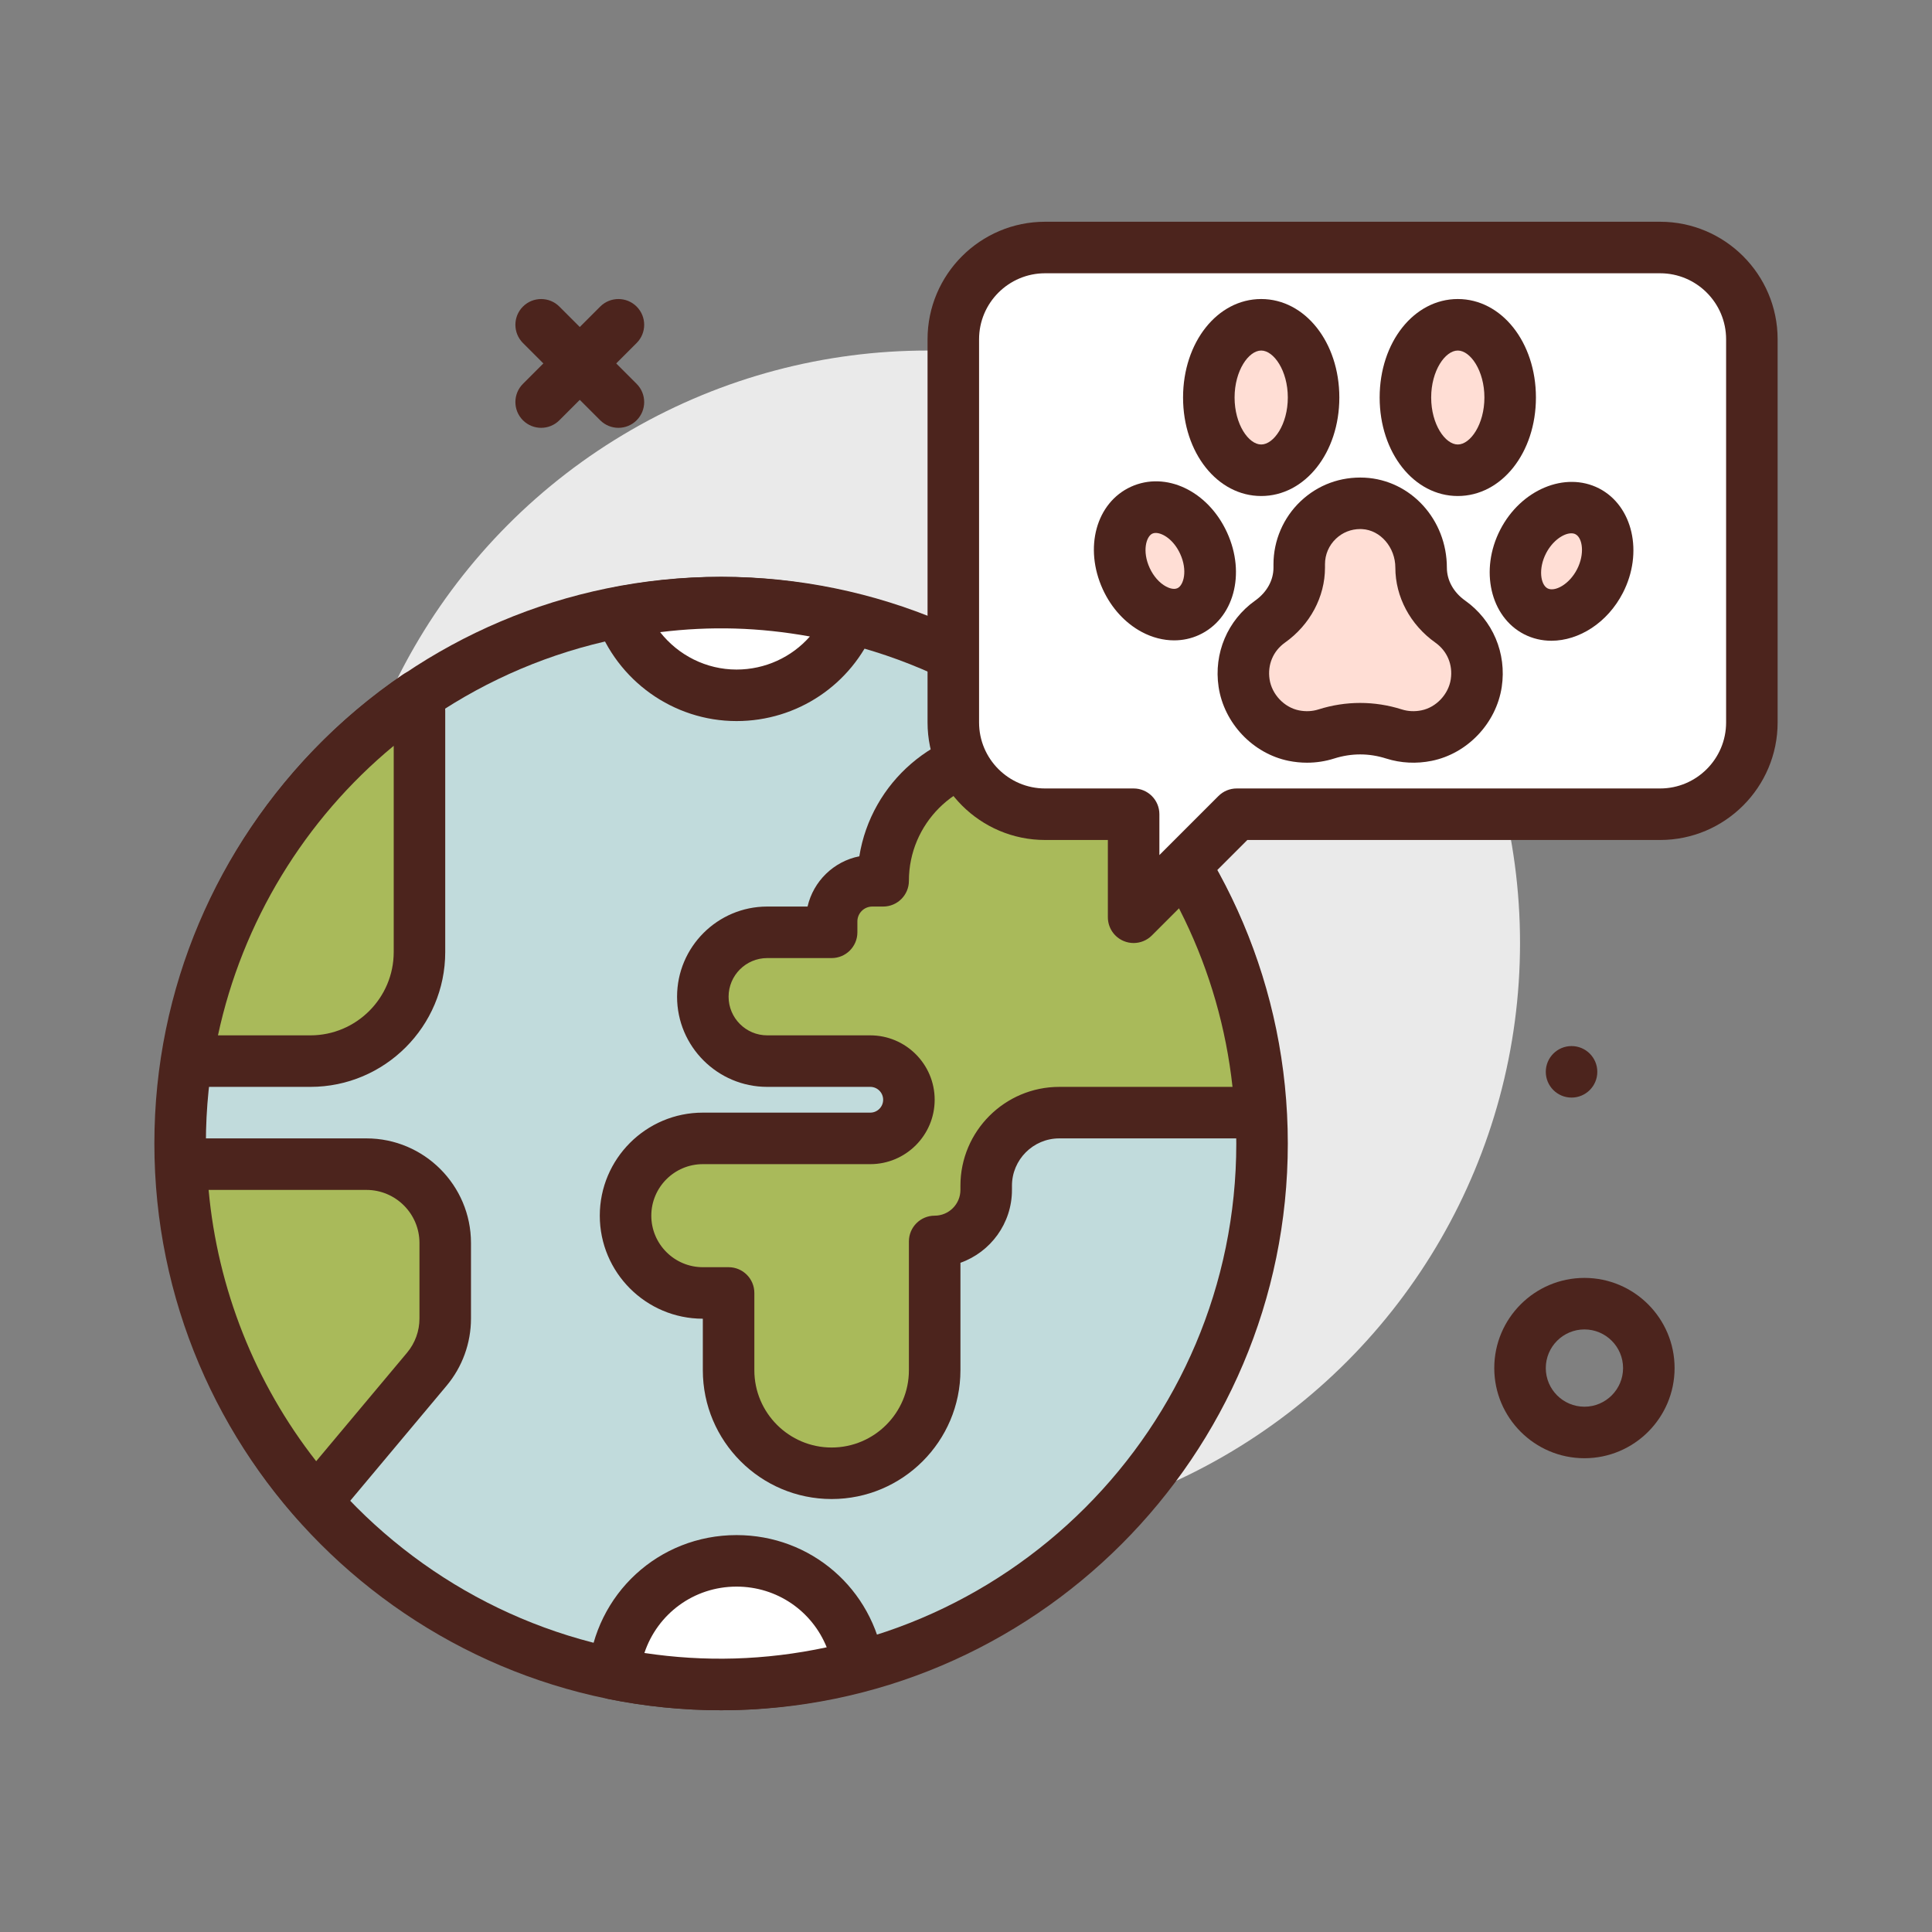
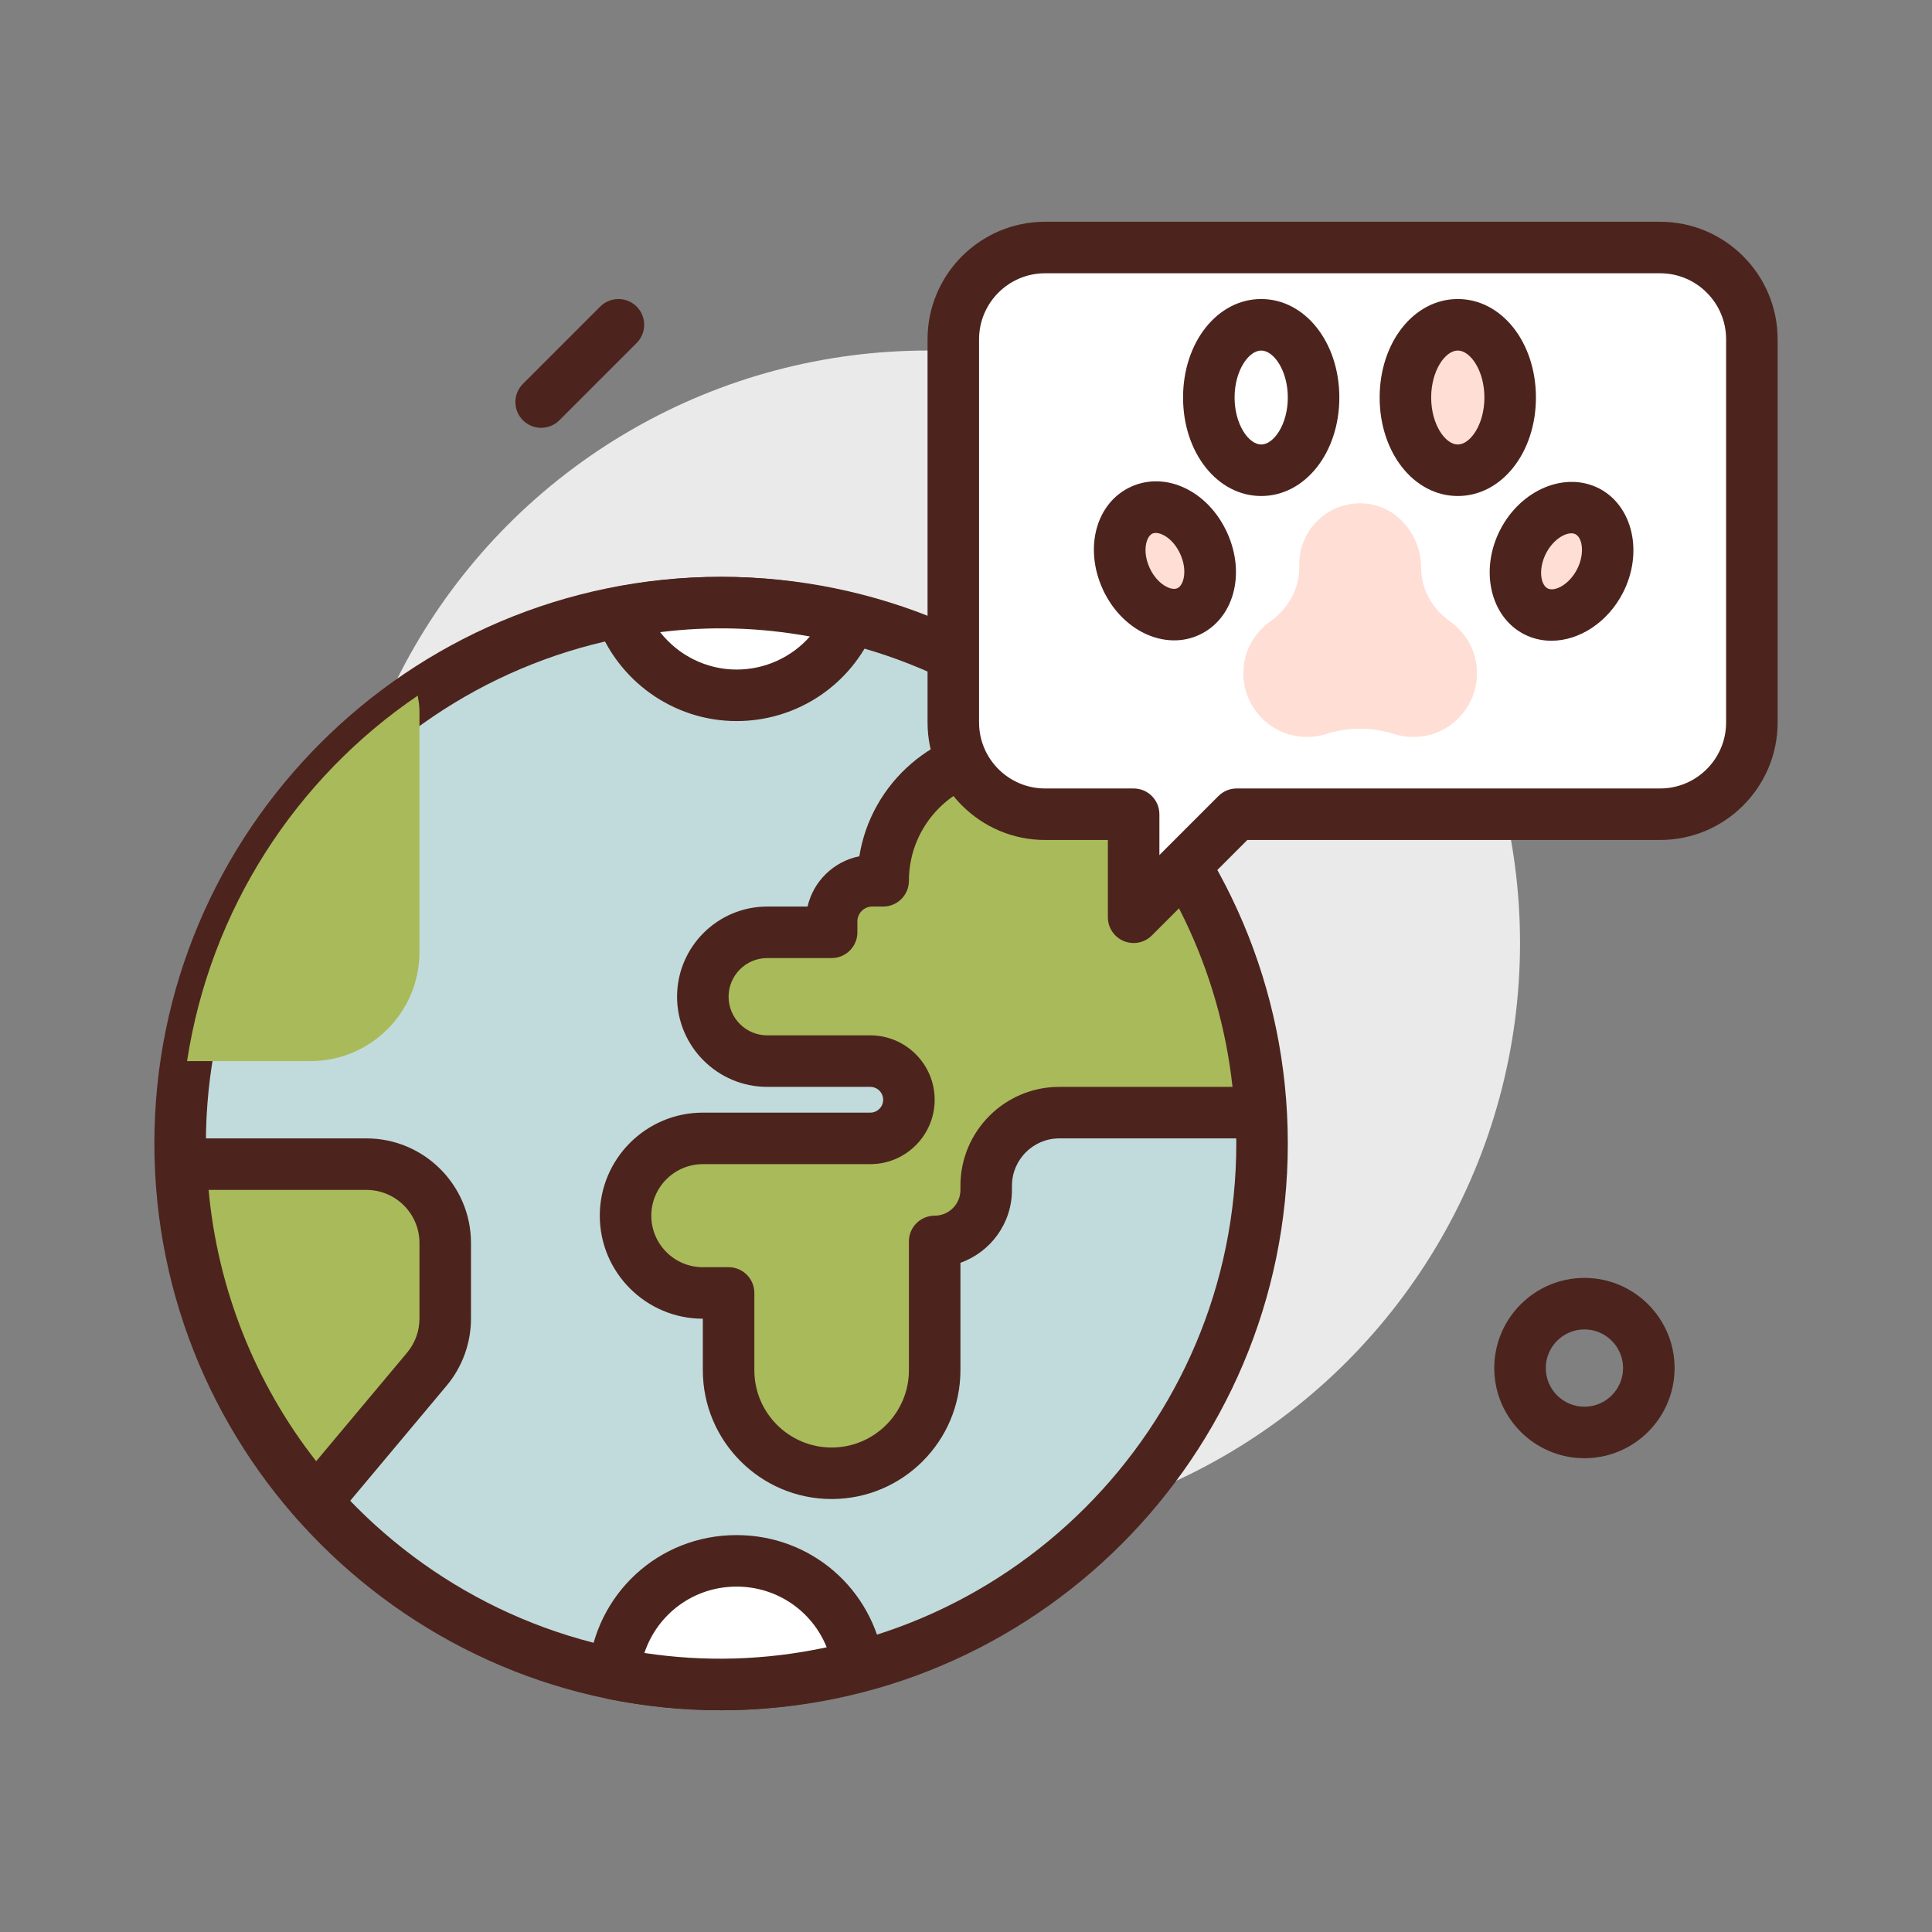
<svg xmlns="http://www.w3.org/2000/svg" id="earth" height="512" viewBox="0 0 300 300" width="512">
  <rect x="0" y="0" width="300" height="300" fill="#808080" stroke="none" />
  <g>
    <g fill="#4c241d">
-       <path d="m248.029 166.433c0 2.209-1.791 4-4 4s-4-1.791-4-4 1.791-4 4-4 4 1.791 4 4z" />
-       <path d="m96.029 66.433c-1.023 0-2.047-.391-2.828-1.172l-12-12c-1.562-1.562-1.562-4.094 0-5.656s4.094-1.562 5.656 0l12 12c1.562 1.562 1.562 4.094 0 5.656-.781.781-1.804 1.172-2.828 1.172z" />
      <path d="m84.029 66.433c-1.023 0-2.047-.391-2.828-1.172-1.562-1.562-1.562-4.094 0-5.656l12-12c1.562-1.562 4.094-1.562 5.656 0s1.562 4.094 0 5.656l-12 12c-.781.781-1.804 1.172-2.828 1.172z" />
      <path d="m246.029 226.433c-7.719 0-14-6.281-14-14s6.281-14 14-14 14 6.281 14 14-6.281 14-14 14zm0-20c-3.309 0-6 2.691-6 6s2.691 6 6 6 6-2.691 6-6-2.691-6-6-6z" />
    </g>
    <circle cx="144.029" cy="146.433" fill="#eaeaea" r="92" />
    <g>
      <circle cx="111.97" cy="177.568" fill="#c1dbdc" r="84" />
      <path d="m111.971 265.567c-48.523 0-88-39.477-88-88s39.477-88 88-88 88 39.477 88 88-39.477 88-88 88zm0-168c-44.113 0-80 35.889-80 80s35.887 80 80 80 80-35.889 80-80-35.887-80-80-80z" fill="#4c241d" />
    </g>
    <g>
      <path d="m95.338 259.906c5.378 1.081 10.937 1.661 16.633 1.661 7.378 0 14.496-1.047 21.314-2.834-1.38-9.249-9.281-16.366-18.914-16.366-10.035.001-18.178 7.726-19.033 17.539z" fill="#fff" />
      <path d="m111.971 265.567c-5.816 0-11.676-.584-17.422-1.738-1.996-.4-3.371-2.24-3.195-4.27 1.051-12.08 10.949-21.191 23.016-21.191 11.543 0 21.16 8.316 22.871 19.775.301 2.02-.969 3.941-2.941 4.459-7.505 1.967-15.017 2.965-22.329 2.965zm-11.91-8.892c9.305 1.398 18.691 1.172 28.309-.883-2.27-5.625-7.699-9.424-14-9.424-6.645 0-12.286 4.238-14.309 10.307z" fill="#4c241d" />
    </g>
    <g>
      <path d="m111.97 93.568c-5.355 0-10.575.554-15.652 1.512 2.62 7.486 9.672 12.888 18.052 12.888 8.005 0 14.854-4.905 17.735-11.869-6.462-1.593-13.181-2.531-20.135-2.531z" fill="#fff" />
      <path d="m114.369 111.968c-9.793 0-18.566-6.256-21.824-15.566-.387-1.1-.273-2.314.309-3.322.586-1.01 1.578-1.715 2.723-1.932 12.758-2.402 24.824-2.049 37.488 1.066 1.133.279 2.086 1.039 2.613 2.078.523 1.041.57 2.26.125 3.336-3.606 8.711-12.02 14.34-21.434 14.34zm-11.863-13.807c2.82 3.594 7.164 5.807 11.863 5.807 4.449 0 8.559-1.92 11.391-5.135-7.887-1.42-15.367-1.641-23.254-.672z" fill="#4c241d" />
    </g>
    <g>
      <path d="m29.047 164.768h19.15c9.354 0 16.938-7.583 16.938-16.938v-37.448c0-.816-.135-1.59-.271-2.363-18.905 12.83-32.206 33.191-35.817 56.749z" fill="#a9ba5a" />
-       <path d="m48.197 168.769h-19.152c-1.168 0-2.273-.51-3.035-1.395s-1.094-2.059-.918-3.211c3.695-24.109 17.375-45.777 37.523-59.453 1.125-.76 2.551-.902 3.801-.375s2.148 1.652 2.383 2.988c.156.885.336 1.889.336 3.059v37.449c0 11.545-9.391 20.938-20.938 20.938zm-14.351-8h14.352c7.133 0 12.938-5.805 12.938-12.938v-32.021c-13.837 11.437-23.513 27.339-27.29 44.959z" fill="#4c241d" />
    </g>
    <g>
      <path d="m56.895 180.768h-28.763c.758 20.067 8.519 38.298 20.957 52.363l17.189-20.522c1.845-2.203 2.856-4.985 2.856-7.859v-11.743c0-6.76-5.48-12.239-12.239-12.239z" fill="#a9ba5a" />
      <path d="m49.088 237.132c-1.145 0-2.238-.49-2.996-1.35-13.395-15.15-21.195-34.635-21.957-54.863-.043-1.086.359-2.143 1.113-2.926.754-.781 1.797-1.225 2.883-1.225h28.766c8.953 0 16.238 7.285 16.238 16.238v11.744c0 3.803-1.344 7.506-3.789 10.424l-17.192 20.526c-.746.893-1.848 1.416-3.012 1.432-.019 0-.035 0-.054 0zm-16.695-52.363c1.391 15.336 7.215 30.021 16.703 42.125l14.117-16.854c1.238-1.48 1.922-3.359 1.922-5.289v-11.744c0-4.543-3.695-8.238-8.238-8.238z" fill="#4c241d" />
    </g>
    <g>
      <path d="m169.824 116.768h-12.69c-11.046 0-20 8.954-20 20h-1.691c-3.485 0-6.309 2.825-6.309 6.309v1.691h-10c-5.523 0-10 4.477-10 10s4.477 10 10 10h16c3.314 0 6 2.686 6 6s-2.686 6-6 6h-26c-6.627 0-12 5.373-12 12s5.373 12 12 12h4v12c0 8.836 7.163 16 16 16s16-7.164 16-16v-20c4.418 0 8-3.582 8-8v-.652c0-6.267 5.081-11.348 11.348-11.348h31.246c-1.248-22.014-10.916-41.734-25.904-56z" fill="#a9ba5a" />
      <path d="m129.135 232.769c-11.027 0-20-8.973-20-20v-8c-8.824 0-16-7.178-16-16s7.176-16 16-16h26c1.102 0 2-.896 2-2s-.898-2-2-2h-16c-7.719 0-14-6.281-14-14s6.281-14 14-14h6.262c.902-3.934 4.062-7.016 8.039-7.805 1.828-11.432 11.758-20.195 23.699-20.195h12.688c1.027 0 2.016.395 2.758 1.104 16.23 15.447 25.871 36.285 27.141 58.67.062 1.098-.328 2.174-1.086 2.975-.754.799-1.805 1.252-2.906 1.252h-31.246c-4.051 0-7.348 3.297-7.348 7.348v.652c0 5.215-3.344 9.664-8 11.314v16.686c-.001 11.026-8.974 19.999-20.001 19.999zm-20-52c-4.41 0-8 3.588-8 8s3.59 8 8 8h4c2.211 0 4 1.791 4 4v12c0 6.617 5.383 12 12 12s12-5.383 12-12v-20c0-2.209 1.789-4 4-4 2.207 0 4-1.795 4-4v-.652c0-8.463 6.887-15.348 15.348-15.348h26.902c-1.996-18.211-10.121-35.072-23.184-48h-11.066c-8.824 0-16 7.178-16 16 0 2.209-1.789 4-4 4h-1.691c-1.273 0-2.309 1.035-2.309 2.309v1.691c0 2.209-1.789 4-4 4h-10c-3.309 0-6 2.691-6 6s2.691 6 6 6h16c5.516 0 10 4.486 10 10s-4.484 10-10 10z" fill="#4c241d" />
    </g>
    <g>
      <path d="m257.778 38.433h-95.498c-7.871 0-14.251 6.38-14.251 14.251v59.498c0 7.871 6.38 14.251 14.251 14.251h13.749v16l16-16h65.749c7.871 0 14.251-6.38 14.251-14.251v-59.499c0-7.87-6.38-14.25-14.251-14.25z" fill="#fff" />
      <path d="m176.029 146.433c-.516 0-1.035-.1-1.531-.305-1.496-.619-2.469-2.078-2.469-3.695v-12h-9.75c-10.062 0-18.25-8.188-18.25-18.25v-59.5c0-10.062 8.188-18.25 18.25-18.25h95.5c10.063 0 18.25 8.188 18.25 18.25v59.5c0 10.062-8.188 18.25-18.25 18.25h-64.094l-14.828 14.828c-.765.765-1.789 1.172-2.828 1.172zm-13.75-104c-5.652 0-10.25 4.598-10.25 10.25v59.5c0 5.652 4.598 10.25 10.25 10.25h13.75c2.211 0 4 1.791 4 4v6.344l9.172-9.172c.75-.75 1.766-1.172 2.828-1.172h65.75c5.652 0 10.25-4.598 10.25-10.25v-59.5c0-5.652-4.598-10.25-10.25-10.25z" fill="#4c241d" />
    </g>
    <g>
      <path d="m220.669 88.15c0-5.124-3.837-9.717-8.954-9.985-5.457-.286-9.972 4.055-9.972 9.45v.536c0 3.376-1.771 6.418-4.525 8.37-2.894 2.052-4.631 5.611-4.037 9.556.602 3.993 3.753 7.345 7.711 8.147 1.783.361 3.503.242 5.056-.251 3.462-1.099 7.053-1.099 10.515 0 1.553.493 3.273.612 5.056.251 3.957-.802 7.109-4.155 7.71-8.147.594-3.945-1.143-7.504-4.037-9.556-2.752-1.954-4.523-4.996-4.523-8.371z" fill="#ffded5" />
-       <path d="m202.951 118.431c-.949 0-1.906-.096-2.855-.287-5.551-1.127-10.02-5.844-10.871-11.473-.785-5.23 1.391-10.371 5.676-13.412 1.809-1.281 2.844-3.145 2.844-5.109v-.535c0-3.678 1.531-7.238 4.199-9.768 2.699-2.564 6.219-3.863 9.984-3.676 7.145.373 12.742 6.514 12.742 13.979 0 1.967 1.035 3.83 2.836 5.107 4.293 3.041 6.469 8.182 5.684 13.414-.852 5.631-5.32 10.348-10.875 11.471-2.367.482-4.812.357-7.062-.357-2.684-.855-5.406-.852-8.098 0-1.348.429-2.77.646-4.204.646zm8.258-36.28c-1.41 0-2.738.525-3.762 1.498-1.098 1.043-1.703 2.451-1.703 3.965v.535c0 4.525-2.324 8.875-6.215 11.635-1.836 1.305-2.734 3.434-2.391 5.695.352 2.332 2.262 4.359 4.551 4.824 1.051.213 2.082.162 3.043-.143 4.242-1.344 8.707-1.342 12.941-.002.973.309 2.004.355 3.051.143 2.289-.463 4.199-2.49 4.551-4.822.344-2.262-.555-4.391-2.395-5.695-3.891-2.758-6.211-7.107-6.211-11.635 0-3.154-2.316-5.842-5.16-5.99-.101-.006-.202-.008-.3-.008z" fill="#4c241d" />
    </g>
    <g>
      <ellipse cx="242.476" cy="87.161" fill="#ffded5" rx="8.728" ry="6.709" transform="matrix(.457 -.89 .89 .457 54.132 262.996)" />
      <path d="m240.9 99.495c-1.461 0-2.902-.326-4.242-1.012-5.25-2.701-6.914-9.975-3.707-16.217s10.082-9.121 15.344-6.428c5.25 2.701 6.914 9.975 3.707 16.217-2.391 4.653-6.824 7.44-11.102 7.44zm3.09-16.683c-1.191 0-2.91 1.143-3.922 3.111-1.219 2.369-.867 4.871.246 5.445 1.109.566 3.352-.6 4.57-2.969 1.219-2.369.867-4.871-.246-5.445-.187-.096-.406-.142-.648-.142zm4.453 7.416h.039z" fill="#4c241d" />
    </g>
    <g>
      <ellipse cx="226.365" cy="61.726" fill="#ffded5" rx="8.133" ry="11.294" />
      <path d="m226.365 77.021c-6.805 0-12.133-6.719-12.133-15.295s5.328-15.293 12.133-15.293 12.133 6.717 12.133 15.293-5.328 15.295-12.133 15.295zm0-22.588c-1.949 0-4.133 3.119-4.133 7.293 0 4.176 2.184 7.295 4.133 7.295s4.133-3.119 4.133-7.295c0-4.174-2.184-7.293-4.133-7.293z" fill="#4c241d" />
    </g>
    <g>
-       <ellipse cx="195.837" cy="61.726" fill="#ffded5" rx="8.133" ry="11.294" />
      <path d="m195.838 77.021c-6.805 0-12.133-6.719-12.133-15.295s5.328-15.293 12.133-15.293 12.133 6.717 12.133 15.293-5.328 15.295-12.133 15.295zm0-22.588c-1.949 0-4.133 3.119-4.133 7.293 0 4.176 2.184 7.295 4.133 7.295s4.133-3.119 4.133-7.295c0-4.174-2.184-7.293-4.133-7.293z" fill="#4c241d" />
    </g>
    <g>
      <ellipse cx="180.889" cy="87.095" fill="#ffded5" rx="6.608" ry="8.663" transform="matrix(.909 -.417 .417 .909 -19.839 83.267)" />
      <path d="m182.318 99.435c-1.672 0-3.391-.434-5.004-1.293-2.59-1.379-4.742-3.73-6.07-6.627-2.957-6.457-1.039-13.453 4.367-15.932 5.422-2.465 11.965.641 14.922 7.094 2.957 6.455 1.039 13.453-4.367 15.93-1.207.552-2.516.828-3.848.828zm-2.859-16.68c-.195 0-.367.035-.516.102-.965.443-1.613 2.738-.426 5.326.59 1.291 1.523 2.348 2.555 2.896.324.172 1.129.541 1.758.256.969-.445 1.613-2.738.43-5.326-1.004-2.196-2.715-3.254-3.801-3.254z" fill="#4c241d" />
    </g>
  </g>
</svg>